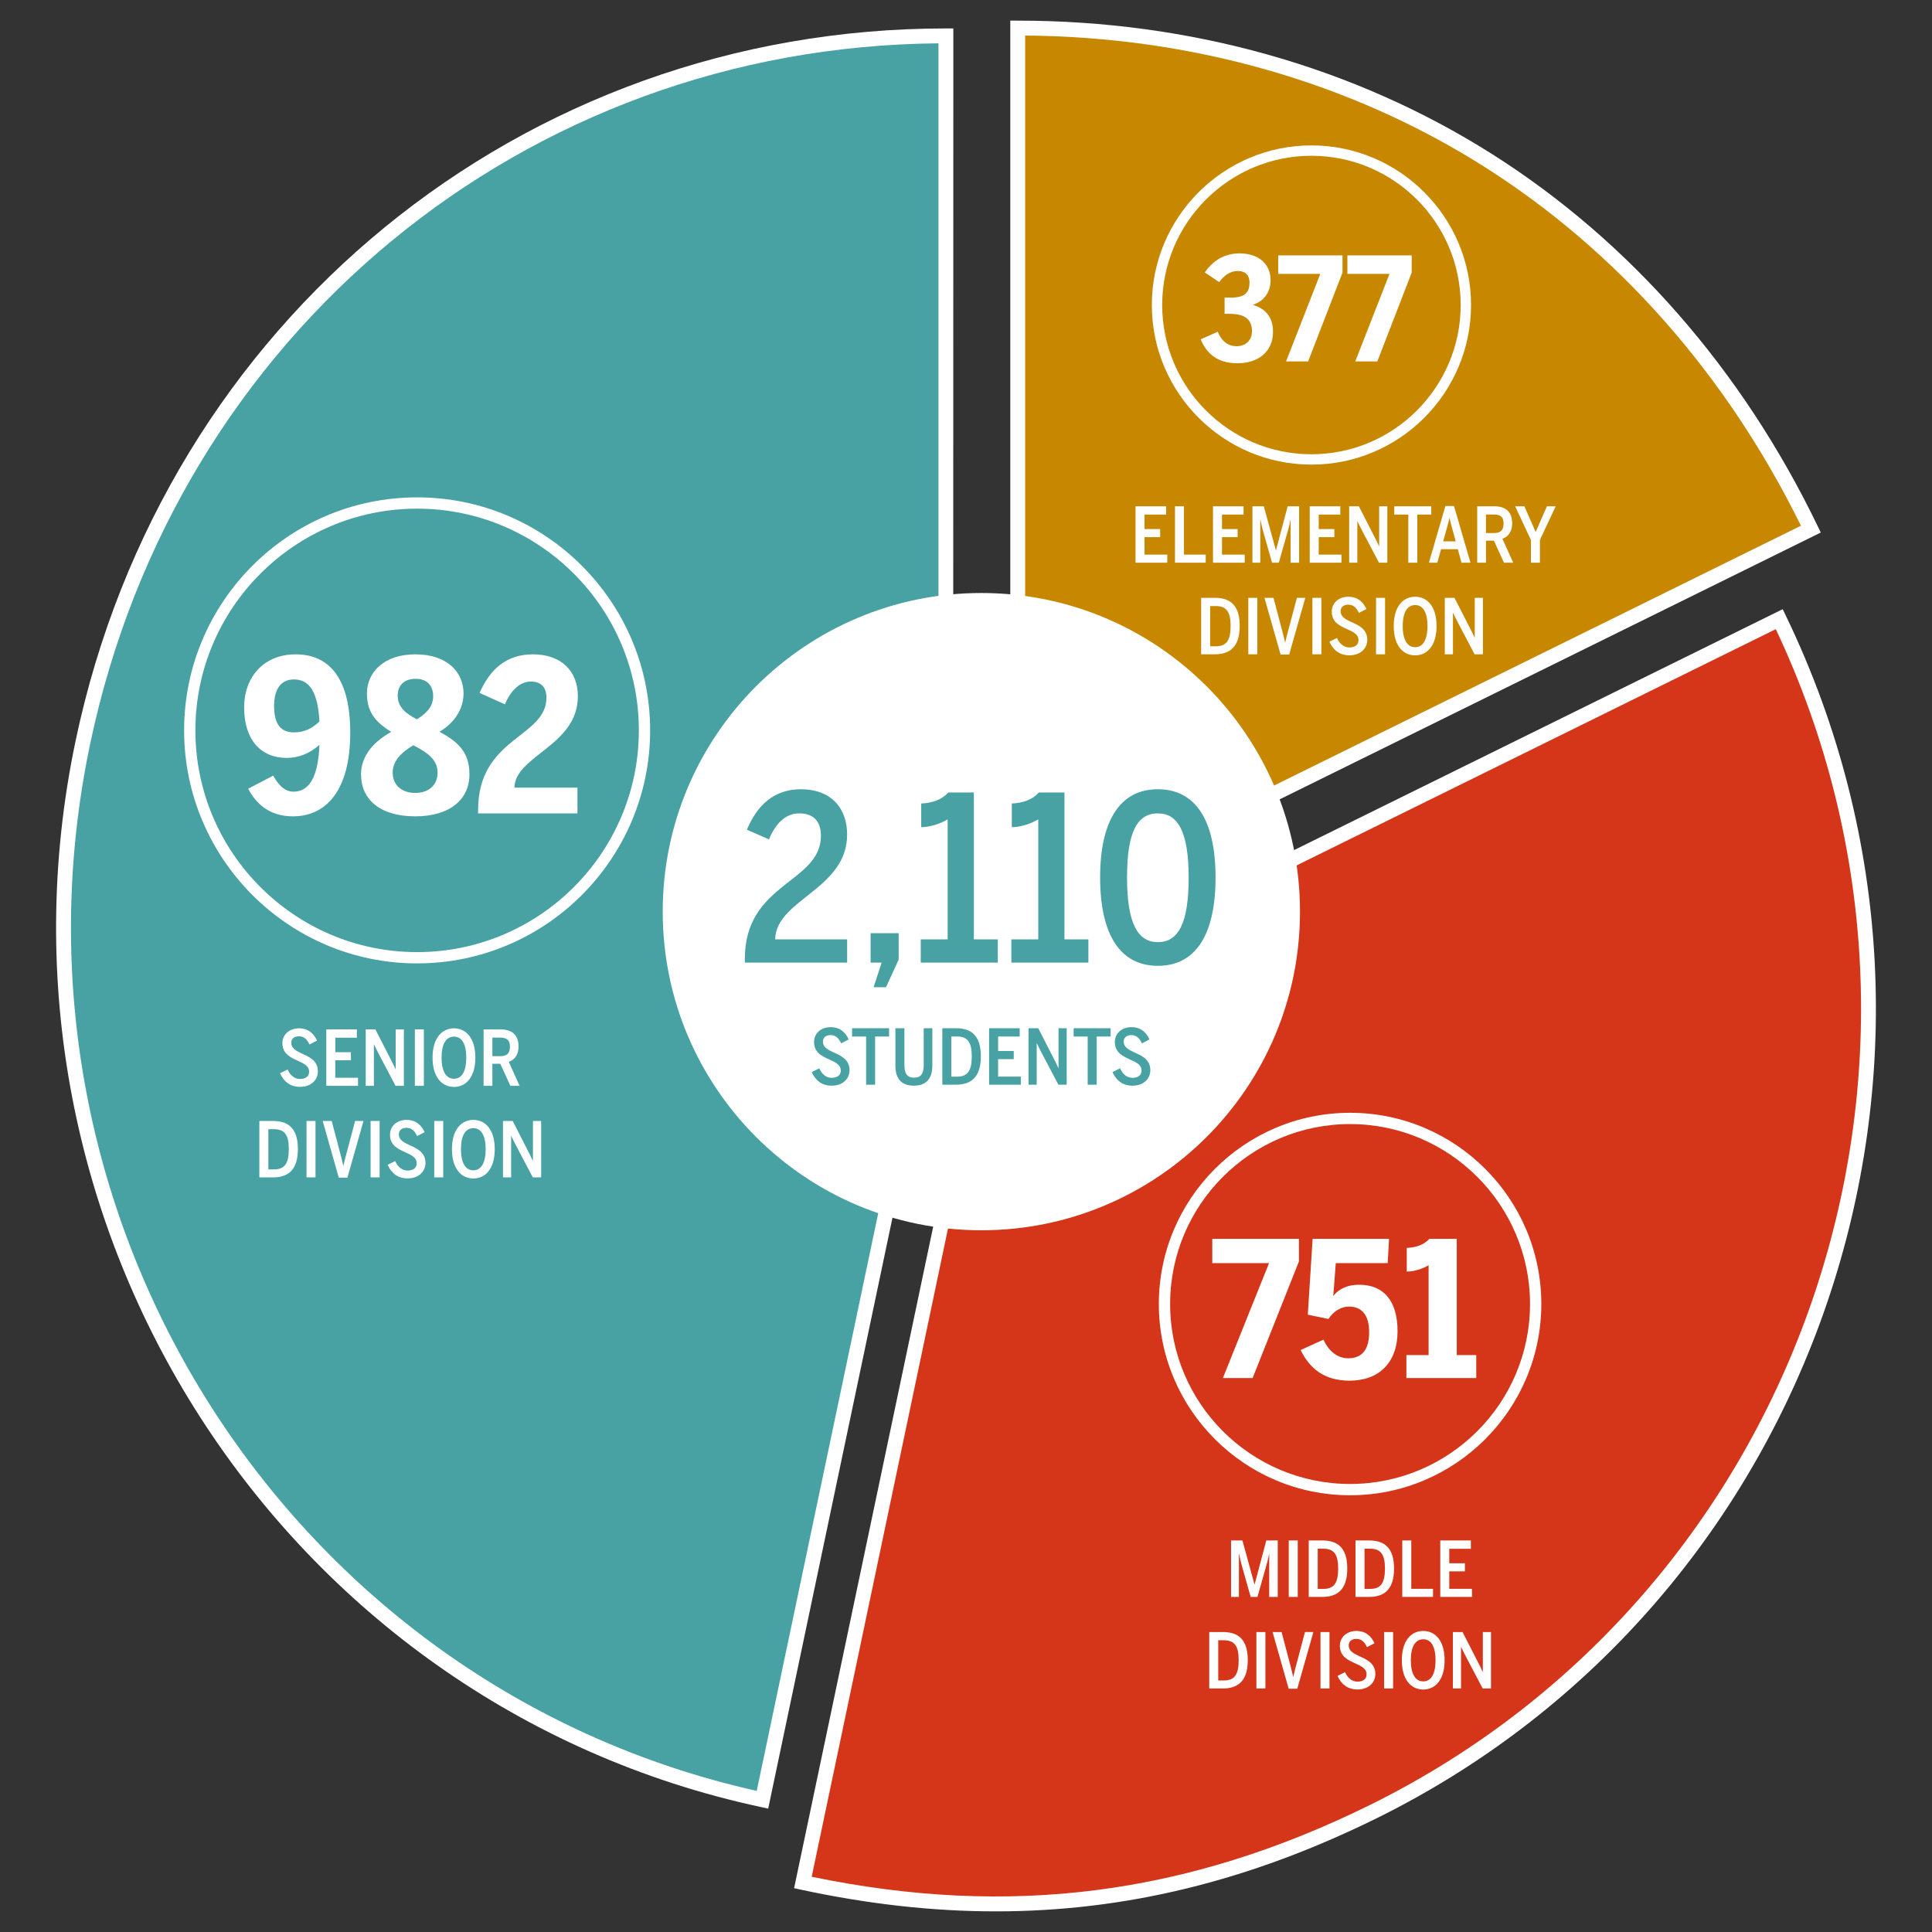
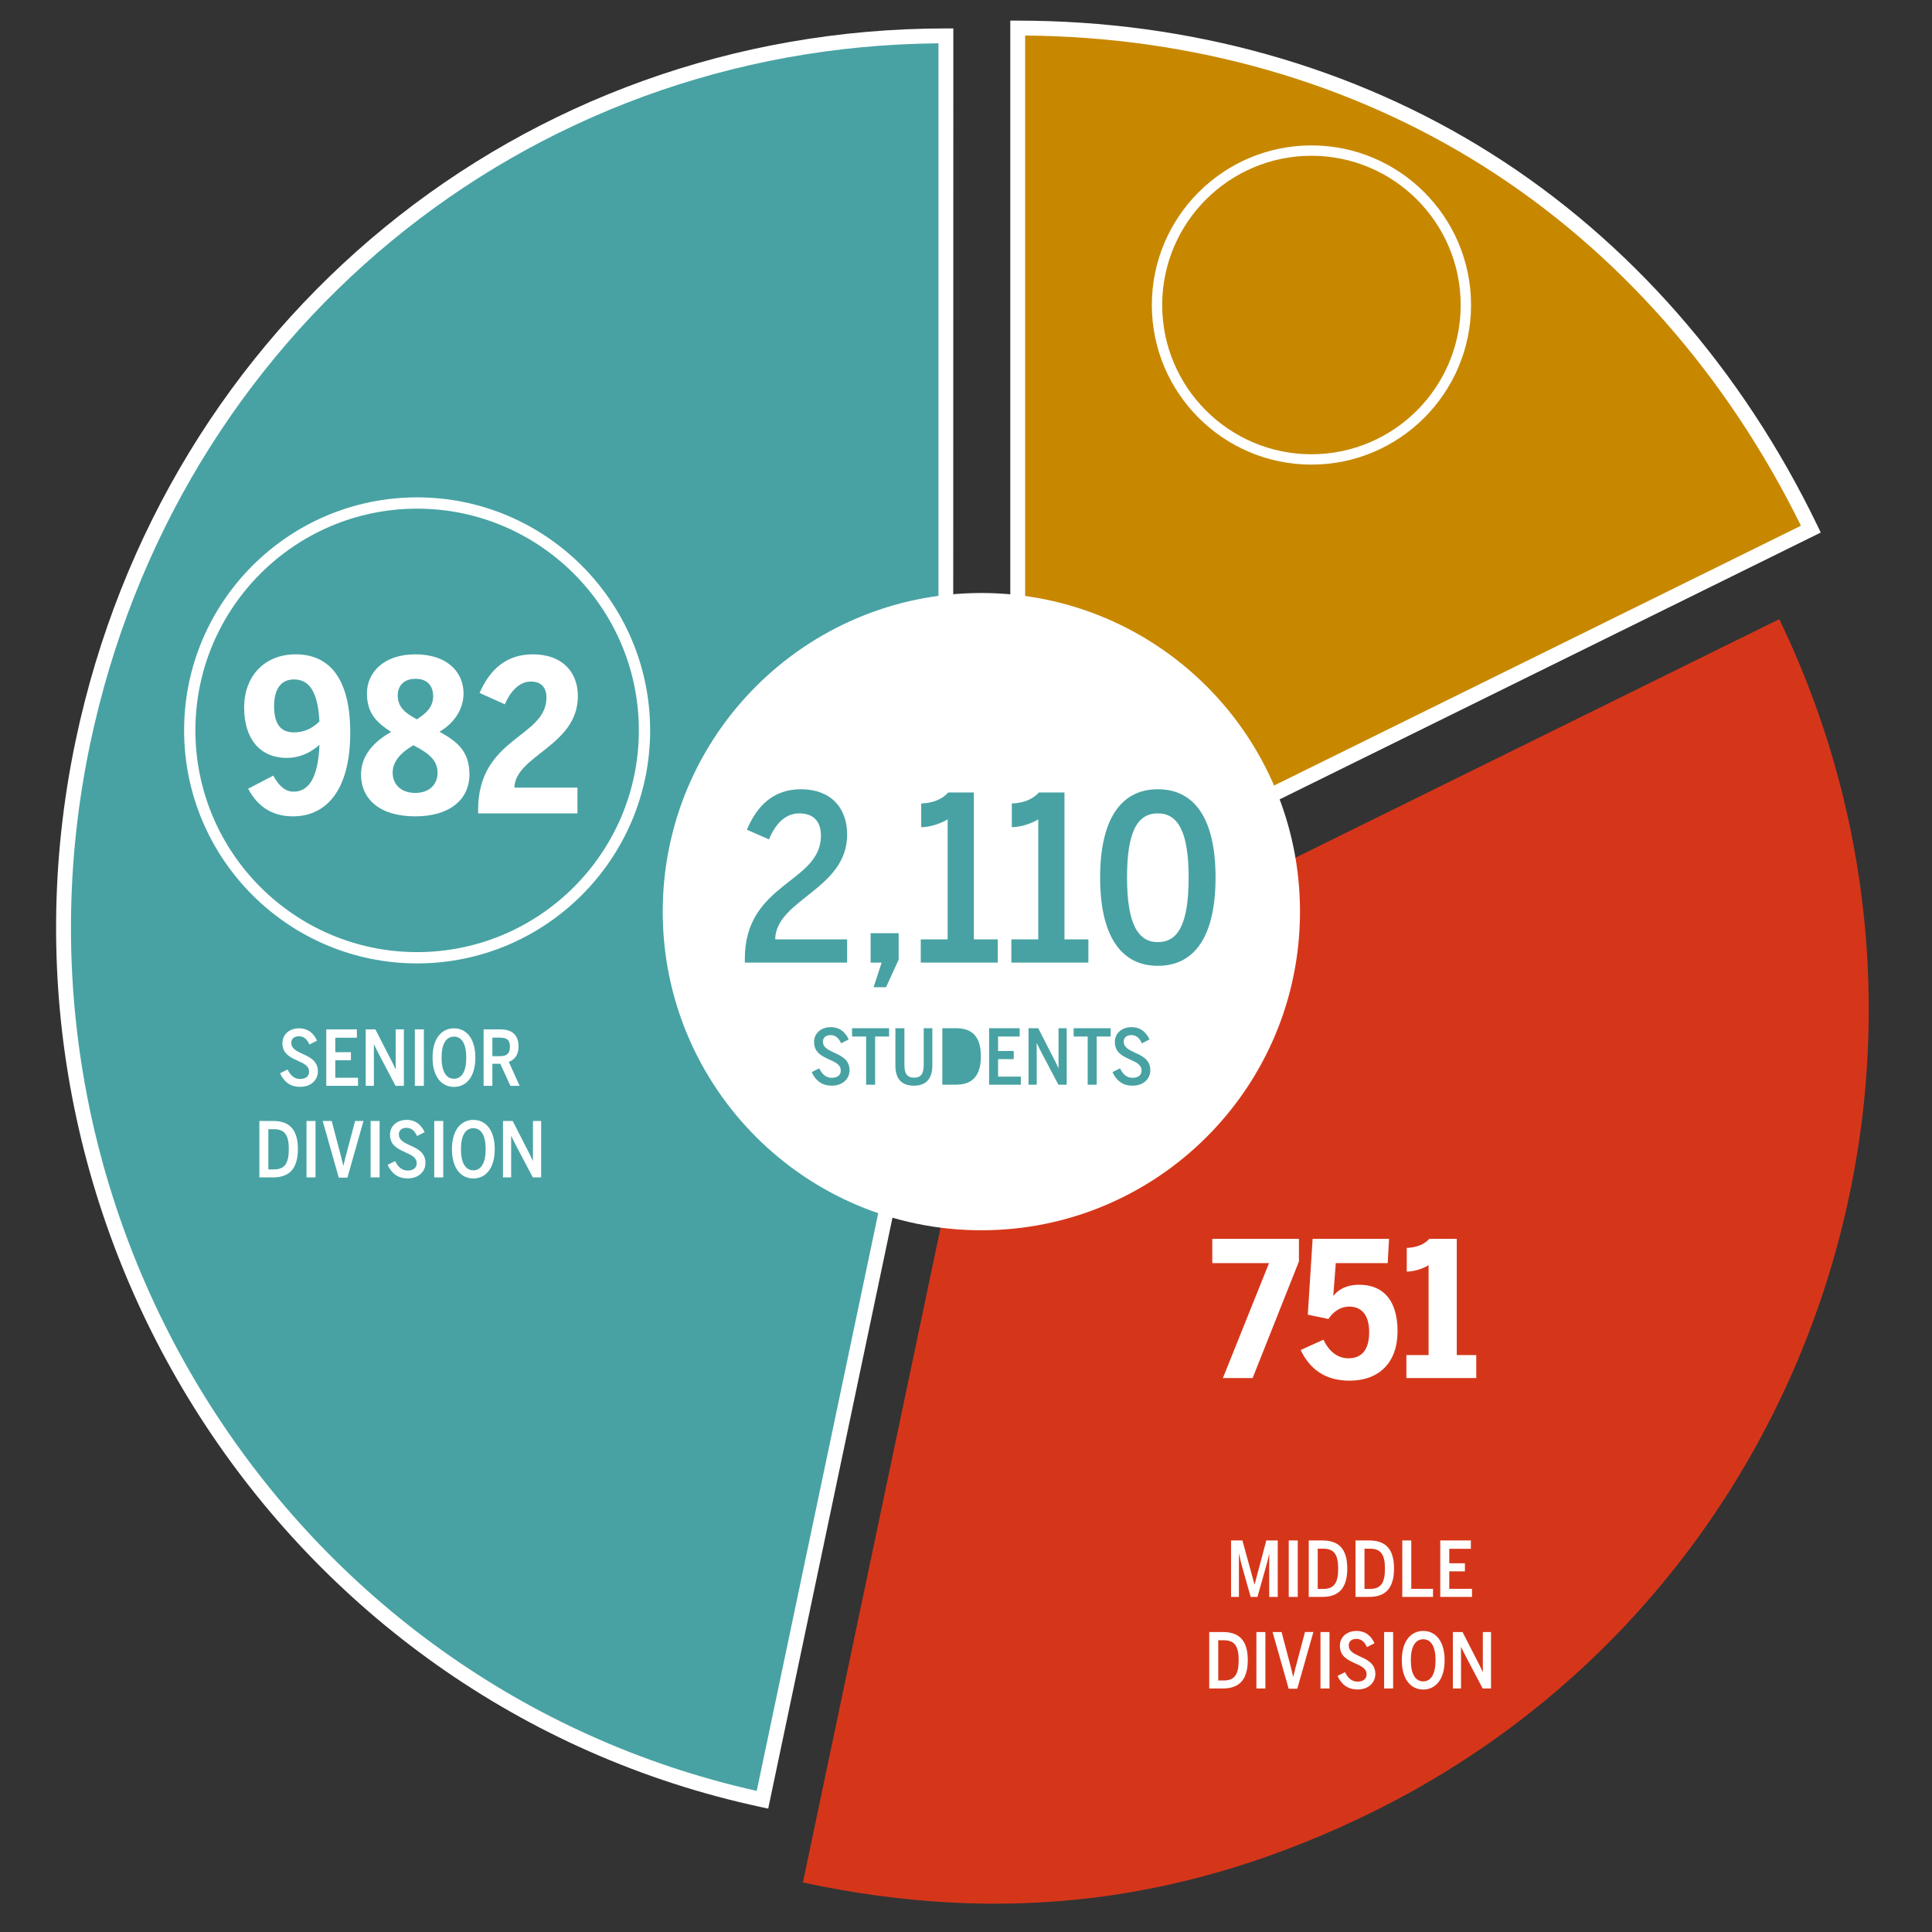
<svg xmlns="http://www.w3.org/2000/svg" id="Layer_1" version="1.1" viewBox="0 0 400 400">
  <rect x="0" y="0" width="400" height="400" fill="#333333" stroke="none" />
  <defs>
    <style>.st1{fill:#fff}.st2{fill:#48a2a3}.st3{fill:#d5361a}</style>
  </defs>
  <path d="m195.838 192.042-37.979 180.58C59.182 351.425-3.808 253.39 17.166 153.659 35.225 67.788 108.977 7.426 195.838 7.426v184.616Z" class="st2" />
  <path d="m159.048 374.452-1.512-.324C58.19 352.785-5.456 253.74 15.658 153.34 33.918 66.52 108.011 5.887 195.838 5.887h1.54l-.034 186.472-38.296 182.093Zm35.25-365.48c-85.684.7-157.776 60.129-175.626 145.003-20.658 98.233 41.178 195.146 138 216.81l37.626-178.903V8.972Z" class="st1" />
  <path d="m204.208 209.136 164.168-80.944c44.223 91.657 6.57 202.2-84.097 246.905-38.352 18.91-76.308 23.62-118.048 14.651l37.977-180.613v.001Z" class="st3" />
-   <path d="M206.197 395.728c-13.08 0-26.442-1.5-40.29-4.475l-1.498-.322 38.446-182.845 166.234-81.962.674 1.398c44.518 92.27 6.475 203.95-84.802 248.957-26.17 12.902-51.863 19.249-78.764 19.249Zm-38.143-7.169c41.01 8.513 77.766 3.785 115.544-14.843 89.309-44.034 126.795-152.974 84.061-243.455l-162.098 79.924-37.507 178.374Z" class="st1" />
  <path d="M210.708 190.522V5.812c72.045 0 132.63 38.272 164.212 103.738l-164.212 80.972Z" style="fill:#c78800" />
  <path d="M209.168 192.998V4.272h1.54c35.64 0 69.563 9.53 98.102 27.557 28.535 18.028 51.876 44.671 67.496 77.052l.663 1.375-167.801 82.742Zm3.079-185.64v180.689l160.618-79.2c-15.364-31.241-38.057-56.951-65.7-74.414-27.634-17.457-60.423-26.805-94.918-27.076v.001ZM57.978 222.207l1.564-.774c.522 1.122 1.343 1.959 2.575 1.959 1.184 0 1.88-.553 1.88-1.516 0-1.169-1.059-1.674-2.244-2.212-1.516-.694-3.285-1.421-3.285-3.68 0-1.832 1.47-3.08 3.444-3.08 1.927 0 3.064 1.09 3.727 2.543l-1.564.806c-.458-.98-1.073-1.706-2.195-1.706-.964 0-1.58.521-1.58 1.358 0 1.137 1.011 1.658 2.149 2.196 1.532.695 3.364 1.453 3.364 3.712 0 1.737-1.342 3.206-3.696 3.206-2.117 0-3.38-1.153-4.139-2.812Zm9.574-9.082h6.334v1.722h-4.47v3h3.238v1.675h-3.239v3.618h4.708v1.674h-6.571v-11.689Zm8.167 0h2.005l3.175 6.208c.395.758.601 1.184.996 2.037h.032v-8.245h1.69v11.689h-1.722l-3.475-6.603c-.38-.742-.585-1.121-.98-1.974h-.03v8.577h-1.691v-11.689Zm10.173 0h1.864v11.689h-1.864v-11.689Zm3.664 5.845c0-4.06 1.944-6.066 4.44-6.066 2.48 0 4.422 2.006 4.422 6.066s-1.943 6.065-4.423 6.065c-2.495 0-4.439-2.006-4.439-6.065Zm6.982 0c0-2.844-.932-4.345-2.543-4.345-1.626 0-2.574 1.501-2.574 4.345s.948 4.375 2.574 4.375c1.611 0 2.543-1.532 2.543-4.375Zm3.586-5.845h3.476c2.354 0 3.76 1.09 3.76 3.539 0 1.736-.853 2.795-2.022 3.174l2.242 4.976h-1.91l-2.086-4.565h-1.643v4.565h-1.816v-11.689h-.001Zm3.397 5.544c1.358 0 2.054-.49 2.054-1.974 0-1.406-.68-1.864-2.054-1.864h-1.58v3.838h1.58Zm-49.824 13.413h2.811c3.19 0 5.165 1.516 5.165 5.812 0 4.344-2.022 5.876-5.165 5.876h-2.811v-11.688Zm3.016 10.03c2.18 0 3.08-1.153 3.08-4.218 0-2.97-.9-4.106-3.095-4.106H55.56v8.324h1.153Zm6.746-10.03h1.864v11.688H63.46v-11.688h-.001Zm3.35 0h1.863l1.564 5.923c.331 1.216.569 2.18.837 3.333h.032c.248-1.108.527-2.209.837-3.302l1.58-5.954h1.736l-3.332 11.736h-1.785l-3.332-11.736Zm9.921 0h1.863v11.688H76.73v-11.688Zm3.522 9.082 1.563-.774c.522 1.122 1.344 1.959 2.575 1.959 1.185 0 1.88-.553 1.88-1.517 0-1.168-1.059-1.674-2.243-2.211-1.517-.695-3.285-1.422-3.285-3.68 0-1.833 1.469-3.08 3.443-3.08 1.927 0 3.065 1.09 3.728 2.543l-1.564.806c-.458-.98-1.074-1.706-2.196-1.706-.963 0-1.579.52-1.579 1.358 0 1.137 1.01 1.658 2.148 2.195 1.532.695 3.365 1.454 3.365 3.712 0 1.738-1.343 3.206-3.697 3.206-2.117 0-3.38-1.153-4.138-2.811Zm9.651-9.082h1.865v11.688h-1.865v-11.688Zm3.667 5.844c0-4.06 1.943-6.065 4.438-6.065 2.48 0 4.422 2.005 4.422 6.065s-1.942 6.066-4.422 6.066c-2.495 0-4.439-2.007-4.439-6.066h.001Zm6.982 0c0-2.843-.933-4.344-2.544-4.344-1.627 0-2.575 1.5-2.575 4.344s.948 4.375 2.575 4.375c1.611 0 2.544-1.532 2.544-4.375Zm3.585-5.844h2.006l3.174 6.207c.351.67.683 1.349.996 2.038h.03v-8.245h1.692v11.688h-1.722l-3.476-6.602c-.379-.743-.583-1.122-.978-1.975h-.032v8.577h-1.69v-11.688Zm150.74 86.854h2.353l2.497 9.098h.03l2.417-9.098h2.37v11.689h-1.769v-8.894h-.033c-.11.775-.458 2.086-.71 2.923l-1.69 5.97h-1.406l-1.69-5.986c-.284-.967-.521-1.948-.71-2.938h-.031v8.925h-1.628v-11.689Zm11.943 0h1.864v11.689h-1.864v-11.689Zm4.139 0h2.81c3.191 0 5.167 1.516 5.167 5.813 0 4.343-2.022 5.875-5.167 5.875h-2.81v-11.688Zm3.017 10.03c2.178 0 3.08-1.154 3.08-4.218 0-2.969-.902-4.107-3.096-4.107h-1.138v8.325h1.154Zm6.666-10.03h2.81c3.192 0 5.167 1.516 5.167 5.813 0 4.343-2.021 5.875-5.166 5.875h-2.81v-11.688h-.001Zm3.017 10.03c2.179 0 3.08-1.154 3.08-4.218 0-2.969-.901-4.107-3.095-4.107h-1.138v8.325h1.154-.001Zm6.667-10.03h1.863v10.015h4.502v1.673h-6.365v-11.688Zm7.867 0h6.334v1.722h-4.47v3h3.237v1.674h-3.238v3.618h4.707v1.674h-6.57v-11.688Zm-47.833 18.958h2.81c3.192 0 5.167 1.515 5.167 5.812 0 4.343-2.022 5.876-5.166 5.876h-2.811v-11.688Zm3.017 10.03c2.179 0 3.08-1.154 3.08-4.218 0-2.97-.901-4.107-3.095-4.107h-1.139v8.324h1.154v.001Zm6.746-10.03h1.863v11.688h-1.863v-11.688Zm3.347 0h1.866l1.563 5.922c.331 1.216.569 2.18.837 3.334h.031c.254-1.153.507-2.1.837-3.301l1.58-5.955h1.737l-3.332 11.736h-1.784l-3.334-11.736h-.001Zm9.922 0h1.864v11.688h-1.864v-11.688Zm3.524 9.082 1.563-.775c.522 1.121 1.344 1.96 2.575 1.96 1.185 0 1.88-.553 1.88-1.517 0-1.17-1.059-1.674-2.244-2.211-1.515-.696-3.285-1.423-3.285-3.68 0-1.833 1.469-3.081 3.444-3.081 1.927 0 3.064 1.09 3.728 2.543l-1.565.806c-.456-.98-1.073-1.707-2.194-1.707-.964 0-1.58.522-1.58 1.36 0 1.136 1.01 1.658 2.148 2.195 1.531.696 3.364 1.453 3.364 3.711 0 1.738-1.342 3.207-3.696 3.207-2.117 0-3.38-1.152-4.138-2.81v-.001Zm9.652-9.082h1.864v11.688h-1.864v-11.688Zm3.665 5.843c0-4.06 1.943-6.066 4.438-6.066 2.48 0 4.423 2.007 4.423 6.066s-1.943 6.065-4.423 6.065c-2.495 0-4.438-2.004-4.438-6.065Zm6.982 0c0-2.843-.932-4.343-2.544-4.343-1.627 0-2.575 1.5-2.575 4.343s.948 4.376 2.575 4.376c1.612 0 2.544-1.533 2.544-4.376Zm3.585-5.843h2.006l3.174 6.206c.396.76.601 1.185.996 2.04h.03v-8.246h1.692v11.688h-1.722l-3.476-6.603c-.378-.742-.583-1.12-.978-1.973h-.032v8.576h-1.69v-11.688Z" class="st1" />
-   <path d="M235.1 104.817h6.334v1.722h-4.47v3h3.237v1.675h-3.238v3.618h4.707v1.674h-6.57v-11.689Zm8.166 0h1.864v10.015h4.502v1.674h-6.366v-11.689Zm7.869 0h6.334v1.722H253v3h3.237v1.675h-3.238v3.618h4.707v1.674h-6.57v-11.688l-.001-.001Zm8.166 0h2.353l2.497 9.099h.031l2.416-9.098h2.37v11.688h-1.769v-8.893h-.032c-.11.774-.459 2.085-.71 2.922l-1.691 5.97h-1.405l-1.69-5.985a31.342 31.342 0 0 1-.711-2.938h-.031v8.924h-1.627v-11.689h-.001Zm11.864 0h6.334v1.722h-4.47v3h3.237v1.675h-3.237v3.618h4.706v1.674h-6.57v-11.689Zm8.167 0h2.006l3.174 6.208c.396.758.601 1.184.995 2.037h.031v-8.245h1.692v11.689h-1.723l-3.475-6.603c-.379-.742-.584-1.121-.978-1.974h-.033v8.577h-1.69v-11.688l.001-.001Zm12.243 1.722h-2.906v-1.722h7.66v1.722h-2.89v9.967h-1.865v-9.967h.001Zm6.003 9.967h-1.738l3.412-11.736h1.786l3.411 11.736h-1.863l-.76-2.796h-3.473l-.775 2.796Zm3.427-5.844c-.362-1.312-.647-2.29-.883-3.396h-.033c-.251 1.12-.536 2.084-.9 3.38l-.395 1.437h2.592l-.381-1.421Zm4.835-5.845h3.476c2.353 0 3.76 1.09 3.76 3.539 0 1.737-.855 2.795-2.022 3.175l2.242 4.975h-1.911l-2.086-4.565h-1.641v4.565h-1.817v-11.688l-.001-.001Zm3.397 5.544c1.359 0 2.053-.489 2.053-1.974 0-1.406-.679-1.864-2.053-1.864h-1.58v3.838h1.58Zm7.723 1.439-3.268-6.983h1.91l2.323 5.292h.031l2.322-5.291h1.817l-3.27 6.965v4.723h-1.864v-4.707l-.001.001Zm-68.274 11.975h2.81c3.192 0 5.167 1.516 5.167 5.812 0 4.344-2.022 5.876-5.166 5.876h-2.81v-11.688h-.001Zm3.017 10.03c2.179 0 3.08-1.153 3.08-4.218 0-2.969-.901-4.106-3.095-4.106h-1.138v8.324h1.153Zm6.746-10.03h1.863v11.688h-1.863v-11.688Zm3.348 0h1.865l1.564 5.923c.33 1.216.568 2.18.837 3.333h.03c.254-1.153.507-2.101.838-3.302l1.579-5.954h1.737l-3.332 11.736h-1.784l-3.334-11.736Zm9.921 0h1.863v11.688h-1.863v-11.688Zm3.524 9.082 1.563-.774c.522 1.122 1.344 1.958 2.575 1.958 1.185 0 1.88-.552 1.88-1.516 0-1.168-1.059-1.674-2.243-2.211-1.516-.695-3.286-1.422-3.286-3.68 0-1.833 1.469-3.08 3.444-3.08 1.927 0 3.064 1.09 3.728 2.542l-1.565.806c-.456-.98-1.073-1.705-2.194-1.705-.964 0-1.58.52-1.58 1.357 0 1.138 1.01 1.659 2.148 2.196 1.531.695 3.364 1.454 3.364 3.712 0 1.737-1.342 3.206-3.696 3.206-2.116 0-3.38-1.153-4.138-2.811Zm9.652-9.082h1.864v11.688h-1.864v-11.688Zm3.666 5.844c0-4.06 1.942-6.065 4.437-6.065 2.48 0 4.423 2.005 4.423 6.065s-1.943 6.065-4.423 6.065c-2.495 0-4.438-2.006-4.438-6.065h.001Zm6.98 0c0-2.843-.931-4.344-2.543-4.344-1.627 0-2.575 1.5-2.575 4.344s.948 4.375 2.575 4.375c1.612 0 2.544-1.532 2.544-4.375h-.001Zm3.586-5.844h2.007l3.173 6.207c.397.758.601 1.184.996 2.038h.03v-8.245h1.692v11.688h-1.722l-3.476-6.602c-.378-.743-.583-1.122-.978-1.975h-.032v8.577h-1.69v-11.688Z" class="st1" />
  <path d="M203.18 254.714c36.433 0 65.97-29.536 65.97-65.97s-29.537-65.97-65.97-65.97-65.97 29.536-65.97 65.97 29.536 65.97 65.97 65.97" class="st1" />
  <path d="M86.36 198.292c25.998 0 47.075-21.075 47.075-47.074s-21.077-47.075-47.075-47.075-47.074 21.076-47.074 47.075 21.077 47.074 47.074 47.074" class="st2" />
  <path d="m51.378 163.294 5.198-2.708c.873 1.572 2.14 3.32 4.192 3.32 3.319 0 5.11-3.145 5.372-9.696-2.01 1.79-4.324 2.708-6.77 2.708-5.415 0-8.822-3.8-8.822-10.438 0-6.463 4.193-11.006 10.657-11.006 7.293 0 11.31 5.416 11.31 16.203 0 11.792-4.847 17.338-11.878 17.338-5.066 0-7.73-2.839-9.259-5.72v-.001Zm14.761-13.931c-.35-6.246-2.14-8.691-5.284-8.691-2.795 0-4.105 2.14-4.105 5.502 0 3.1.917 5.46 4.105 5.46 2.053 0 3.712-.743 5.285-2.271h-.001Zm8.606 10.961c0-4.018 2.882-6.944 6.245-8.778-2.882-1.878-5.022-3.756-5.022-7.992 0-4.28 3.45-8.08 10-8.08 6.813 0 10.002 3.843 10.002 8.08 0 3.362-2.01 6.201-4.979 7.948 3.494 1.922 6.202 3.931 6.202 8.822 0 5.198-4.062 8.691-11.225 8.691-7.38 0-11.223-3.581-11.223-8.69v-.001Zm15.853-.35c0-2.489-1.747-4.017-5.022-5.676-2.577 1.528-4.28 3.318-4.28 5.677 0 2.314 1.615 4.192 4.672 4.192 2.97 0 4.63-1.79 4.63-4.192v-.001Zm-.918-15.853c0-1.834-.96-3.58-3.624-3.58-2.62 0-3.712 1.615-3.712 3.45 0 2.358 1.528 3.668 3.974 4.934 2.228-1.397 3.362-2.795 3.362-4.804Zm9.305 23.584c0-15.11 14.15-14.936 14.15-23.278 0-2.096-1.091-3.319-3.232-3.319-2.096 0-4.06 1.616-5.372 4.716l-5.24-2.357c2.096-4.761 5.414-7.993 11.05-7.993 6.025 0 9.3 3.626 9.3 8.647 0 10.307-12.969 12.272-13.145 18.954h13.06v5.329h-20.57v-.699h-.001Z" class="st1" />
  <path d="M86.36 199.461c-26.601 0-48.242-21.642-48.242-48.243s21.64-48.243 48.242-48.243 48.243 21.641 48.243 48.243S112.96 199.46 86.36 199.46v.001Zm0-94.15c-25.312 0-45.905 20.594-45.905 45.906s20.593 45.907 45.905 45.907 45.906-20.593 45.906-45.907-20.594-45.905-45.906-45.905v-.001Z" class="st1" />
  <path d="M279.519 308.408c21.221 0 38.424-17.202 38.424-38.424s-17.203-38.425-38.424-38.425-38.425 17.203-38.425 38.425 17.203 38.424 38.425 38.424" class="st3" />
  <path d="M262.737 261.518H250.99v-5.023h17.941v4.672l-9.589 24.142h-6.155l9.551-23.791h-.001Zm6.549 17.989 4.716-2.142c1.12 2.376 2.877 3.855 5.154 3.855 2.878 0 4.316-1.868 4.316-5.412s-1.559-5.295-4.156-5.295c-1.679 0-3.236.973-4.276 2.57l-4.274-.896.999-15.692h15.823l-.28 5.023H276.56l-.52 6.815c.92-1.247 2.638-2.338 5.356-2.338 5.194 0 7.951 3.466 7.951 9.619 0 6.463-3.796 10.24-9.95 10.24-5.274 0-8.312-2.61-10.11-6.347h-.001Zm21.892 1.051h4.597v-18.611c-1.199.74-3.038 1.323-4.516 1.323v-4.905c1.959-.079 3.557-.663 4.674-1.87h5.675v24.063h4.037v4.75h-14.467v-4.75Z" class="st1" />
-   <path d="M279.519 309.577c-21.832 0-39.594-17.761-39.594-39.593s17.762-39.593 39.594-39.593 39.593 17.761 39.593 39.593-17.762 39.593-39.593 39.593Zm0-76.85c-20.544 0-37.257 16.713-37.257 37.257s16.713 37.256 37.257 37.256 37.256-16.712 37.256-37.256-16.713-37.256-37.256-37.256v-.001ZM248.587 70.255l3.53-1.571c.829 2.016 2.193 2.995 3.885 2.995 2.047 0 3.203-1.365 3.203-3.085 0-2.55-1.572-3.619-4.656-3.619h-1.01v-3.35h1.277c3.054 0 3.885-1.188 3.885-3.145 0-1.335-.682-2.373-2.462-2.373-1.543 0-2.878.949-3.797 2.314l-2.996-2.017c1.602-2.344 3.975-3.945 7.178-3.945 3.975 0 6.437 2.224 6.437 5.516 0 2.58-1.453 4.45-3.708 5.132 2.64.77 4.212 2.521 4.212 5.577 0 4.122-3.054 6.525-7.356 6.525-4.152 0-6.377-1.987-7.622-4.954ZM273.355 56.7h-8.72v-3.826h13.317v3.559l-7.117 18.39h-4.568l7.088-18.123Zm14.328 0h-8.72v-3.826h13.317v3.559l-7.118 18.39h-4.567l7.088-18.123Z" class="st1" />
  <path d="M271.52 96.193c-18.221 0-33.044-14.824-33.044-33.045s14.823-33.042 33.043-33.042 33.044 14.823 33.044 33.042-14.823 33.045-33.044 33.045h.001Zm0-63.944c-17.04 0-30.901 13.862-30.901 30.9s13.861 30.901 30.9 30.901 30.9-13.862 30.9-30.902-13.86-30.899-30.9-30.899h.001Z" class="st1" />
  <path d="M154.209 198.535c0-15.851 15.756-15.661 15.756-25.514 0-3-1.573-4.618-4.476-4.618-2.76 0-4.855 1.952-6.283 5.379l-4.57-2c2.142-5.093 5.617-8.377 11.187-8.377 6.188 0 9.568 3.856 9.568 9.377 0 11.378-14.757 13.424-14.9 21.707h14.9v4.807H154.21v-.76l-.001-.001Zm28.329.762h-2.285v-6.093h5.807v5.473l-2.618 5.713h-2.571l1.667-5.093zm8.094-4.807h5.57v-24.85c-1.476.904-3.713 1.618-5.475 1.618v-4.903c2.333-.095 4.285-.809 5.618-2.284h5.283v30.417h4.952v4.808h-15.948v-4.808.002Zm18.76 0h5.57v-24.85c-1.477.904-3.714 1.618-5.476 1.618v-4.903c2.334-.095 4.285-.809 5.618-2.284h5.284v30.417h4.95v4.808h-15.946v-4.808.002Zm18.378-12.806c0-11.948 4.237-18.279 11.949-18.279 7.76 0 11.948 6.33 11.948 18.279s-4.188 18.279-11.948 18.279c-7.712 0-11.949-6.33-11.949-18.279Z" class="st2" />
  <path d="M246.098 181.684c0-9.616-2.286-13.281-6.38-13.281-4.187 0-6.378 3.665-6.378 13.281s2.285 13.376 6.379 13.376c4.19 0 6.379-3.76 6.379-13.376Z" class="st1" />
  <path d="m168.055 221.965 1.563-.774c.522 1.122 1.344 1.959 2.575 1.959 1.185 0 1.88-.553 1.88-1.516 0-1.169-1.058-1.674-2.243-2.212-1.516-.694-3.286-1.421-3.286-3.68 0-1.832 1.469-3.08 3.444-3.08 1.927 0 3.064 1.09 3.729 2.543l-1.566.806c-.456-.98-1.073-1.706-2.194-1.706-.964 0-1.58.521-1.58 1.358 0 1.137 1.01 1.658 2.148 2.196 1.531.695 3.364 1.453 3.364 3.712 0 1.737-1.342 3.206-3.696 3.206-2.116 0-3.38-1.153-4.138-2.812Zm11.263-7.36h-2.906v-1.722h7.66v1.722h-2.89v9.967h-1.864v-9.967zm6.065 6.033v-7.755h1.865v7.582c0 1.784.538 2.653 2.007 2.653 1.451 0 1.989-.869 1.989-2.622v-7.613h1.786v7.724c0 2.543-1.123 4.17-3.808 4.17-2.716 0-3.839-1.58-3.839-4.139Zm9.717-7.755h2.81c3.191 0 5.167 1.517 5.167 5.813 0 4.344-2.022 5.876-5.167 5.876h-2.81v-11.689Z" class="st2" />
-   <path d="M198.117 222.913c2.178 0 3.079-1.153 3.079-4.217 0-2.97-.9-4.107-3.095-4.107h-1.138v8.324h1.154Z" class="st1" />
  <path d="M204.783 212.883h6.334v1.722h-4.47v3h3.237v1.675h-3.237v3.618h4.706v1.674h-6.57v-11.689zm8.168 0h2.007l3.174 6.208c.351.669.683 1.349.995 2.037h.031v-8.245h1.691v11.689h-1.722l-3.475-6.603c-.38-.742-.584-1.121-.978-1.974h-.033v8.577h-1.69v-11.689Zm12.241 1.722h-2.905v-1.722h7.66v1.722h-2.89v9.967h-1.865v-9.967zm5.136 7.36 1.564-.774c.521 1.122 1.343 1.959 2.574 1.959 1.185 0 1.88-.553 1.88-1.516 0-1.169-1.058-1.674-2.243-2.212-1.516-.694-3.286-1.421-3.286-3.68 0-1.832 1.469-3.08 3.444-3.08 1.927 0 3.064 1.09 3.729 2.543l-1.566.806c-.456-.98-1.073-1.706-2.194-1.706-.964 0-1.58.521-1.58 1.358 0 1.137 1.01 1.658 2.149 2.196 1.53.695 3.363 1.453 3.363 3.712 0 1.737-1.342 3.206-3.696 3.206-2.116 0-3.38-1.153-4.138-2.812Z" class="st2" />
</svg>